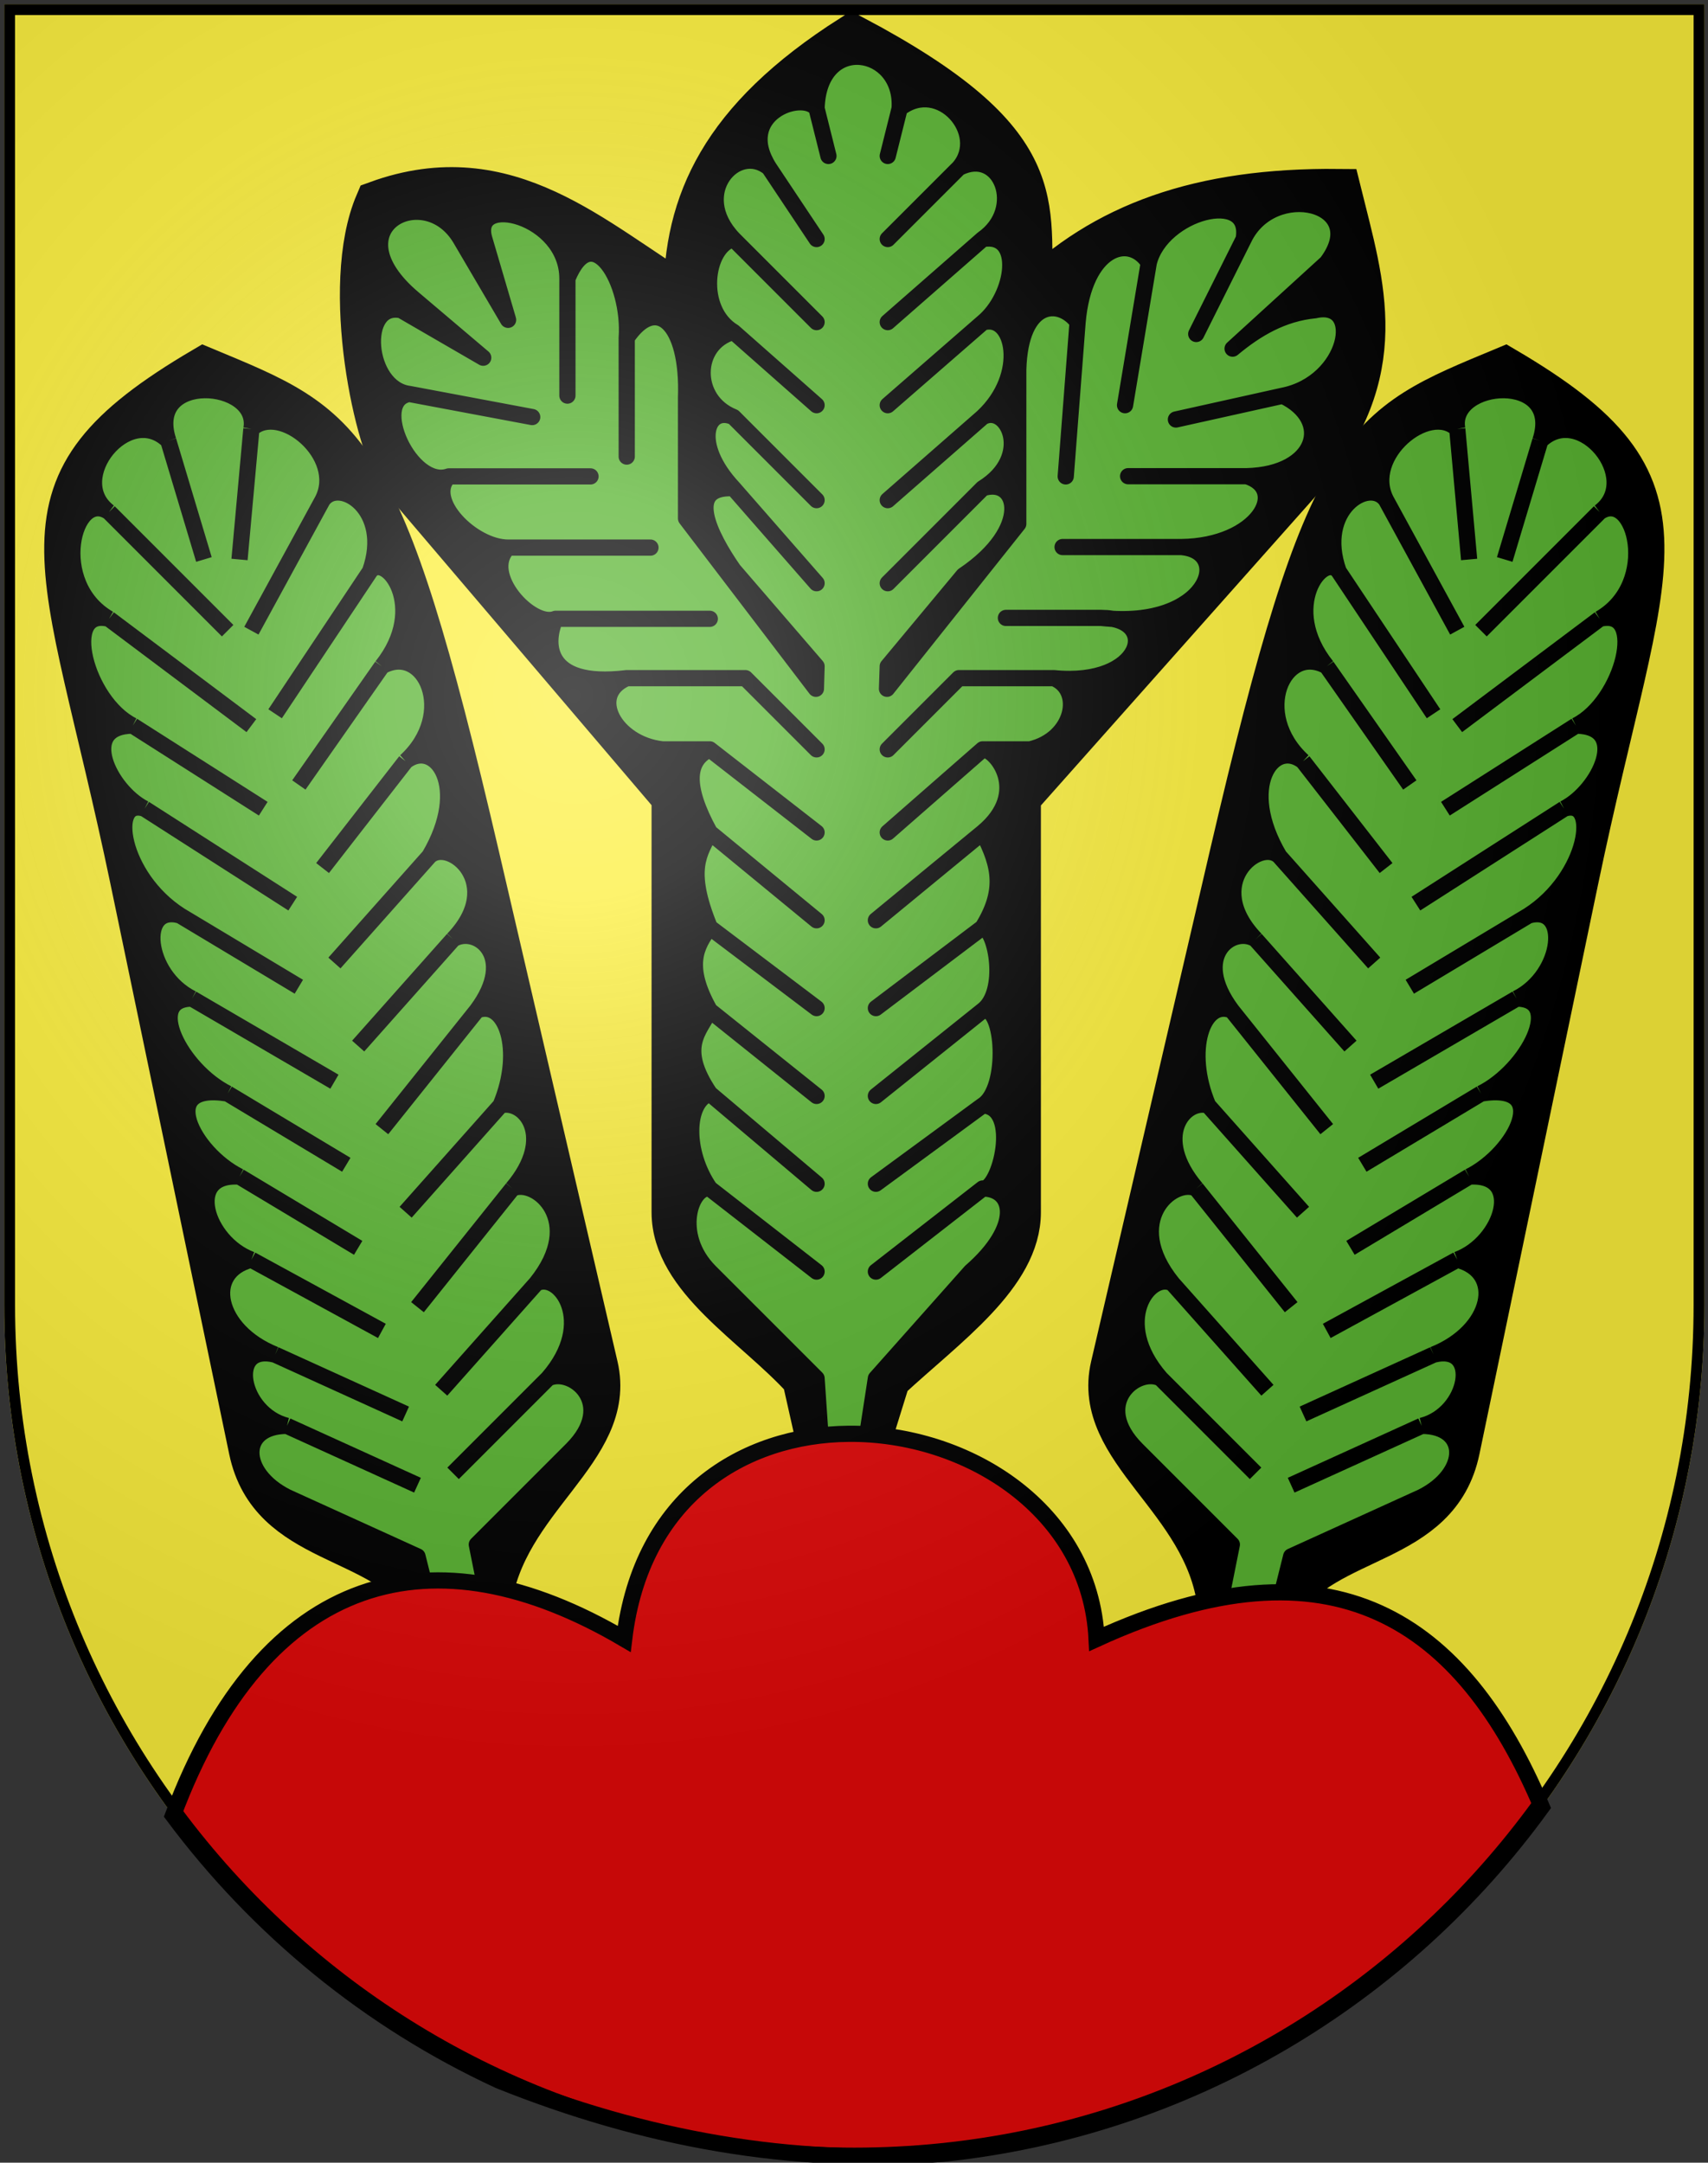
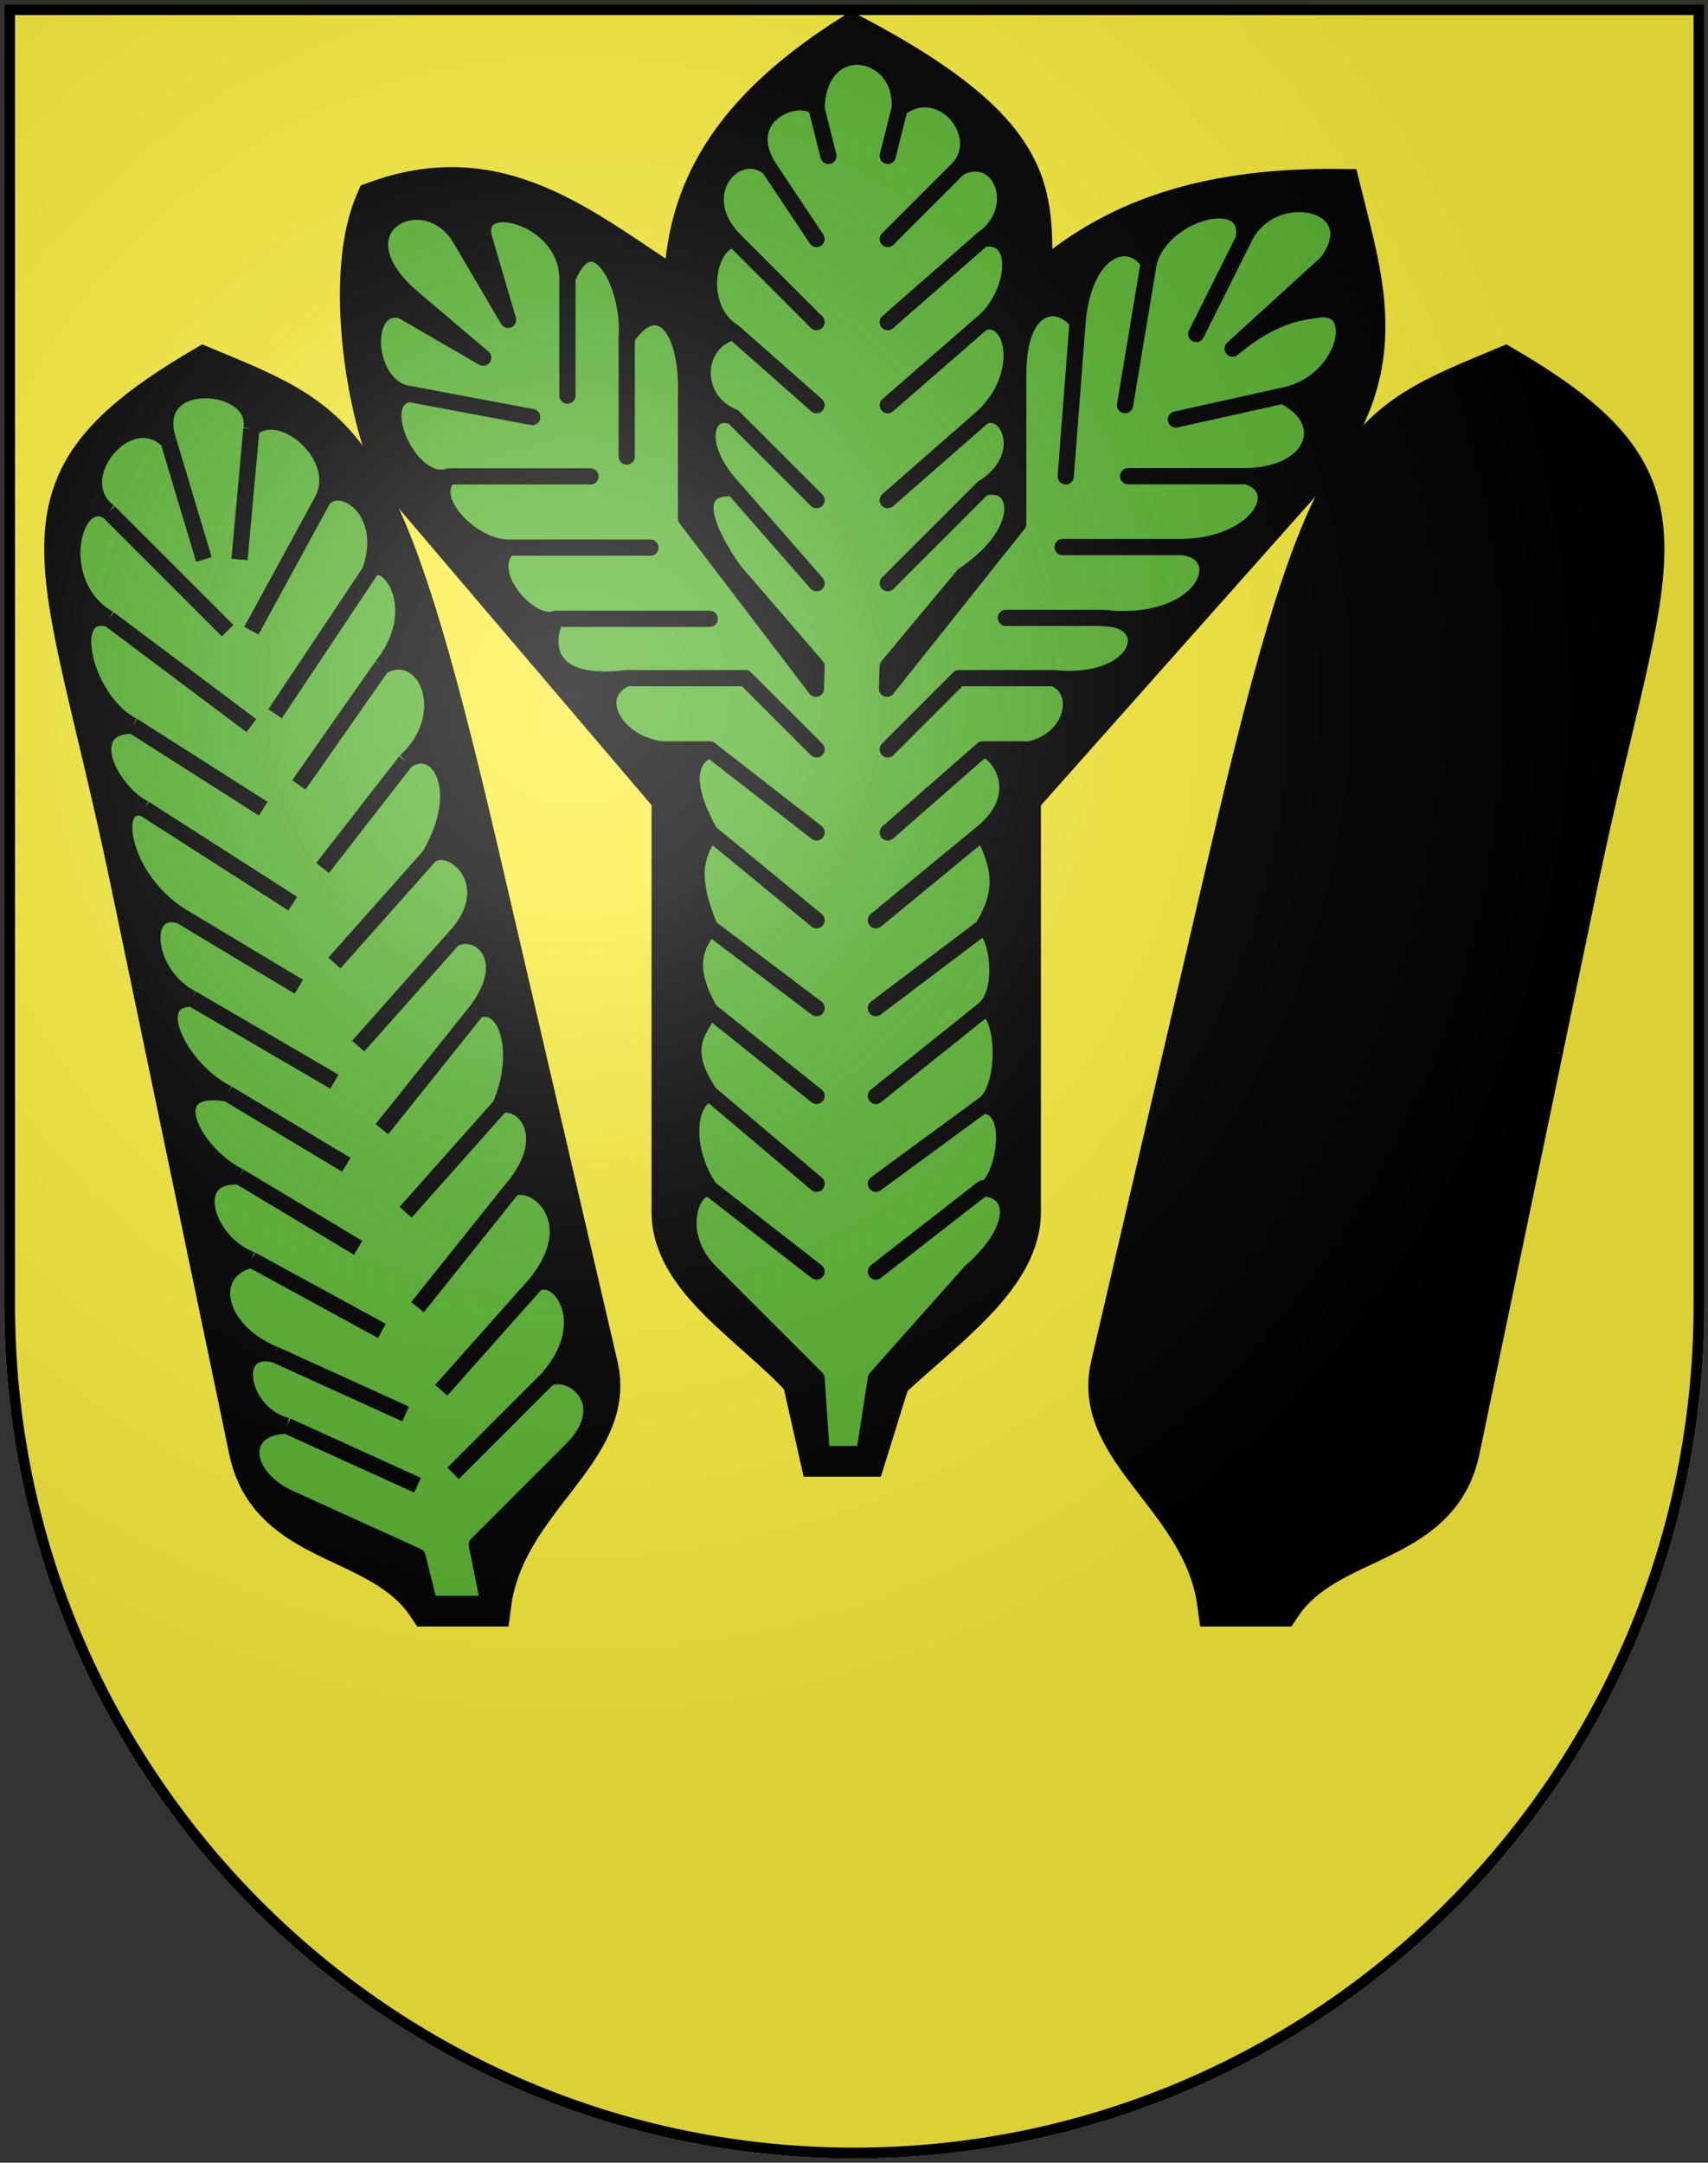
<svg xmlns="http://www.w3.org/2000/svg" width="158" height="200" viewBox="0 0 158 200" fill="none">
  <rect x="0" y="0" width="158" height="200" fill="#333333" stroke="none" />
  <path d="M0.393 0.393V120.673C0.393 164.267 35.599 199.607 79.029 199.607C122.46 199.607 157.667 164.267 157.667 120.673V0.393H0.393Z" fill="#FCEF3C" />
  <path d="M39.717 148.323C35.327 141.738 25.1 142.915 23.254 134.055L12.278 81.372C5.911 50.811 0.205 45.153 18.864 34.178C32.034 39.666 35.079 40.356 44.107 79.177L55.083 126.372C56.879 134.096 46.496 138.492 45.205 148.323H39.717Z" fill="black" stroke="black" stroke-width="4.187" />
  <path d="M118.341 148.323C122.732 141.738 132.959 142.915 134.805 134.055L145.78 81.372C152.147 50.811 157.853 45.153 139.195 34.178C126.024 39.666 122.979 40.356 113.951 79.177L102.976 126.372C101.179 134.096 111.563 138.492 112.854 148.323H118.341Z" fill="black" stroke="black" stroke-width="4.187" />
-   <path d="M118.342 148.323L119.44 143.933L131.513 138.445C135.903 136.25 135.903 131.86 131.513 131.86C135.903 130.762 137 124.177 132.61 125.274C138.098 123.079 139.196 117.592 134.805 116.494C139.061 114.915 141.006 108.455 135.903 108.811C140.293 106.616 143.586 100.031 137 101.128C141.391 98.933 144.683 92.348 140.293 92.348C144.683 90.153 145.242 83.567 141.391 84.665C146.992 81.079 147.976 73.69 144.683 74.787C147.976 73.119 150.808 67.149 145.781 67.104C150.171 64.909 152.366 56.129 147.976 57.226C153.58 54.005 151.269 45.153 147.976 47.349C152.049 44.289 146.225 37.12 142.488 40.763C144.624 34.281 133.969 35.124 134.805 39.666C132.147 37.156 126.09 42.1 128.22 46.251C126.665 44.08 121.787 47.082 123.83 52.836C122.399 50.954 118.342 56.129 122.732 61.617C118.775 59.415 115.726 65.986 120.537 70.397C117.776 68.267 114.534 72.731 118.342 79.177C116.476 77.421 111.204 81.702 116.147 86.86C114.009 85.553 110.178 88.395 113.952 93.445C111.284 92.335 109.604 97.12 111.757 102.226C109.562 101.604 106.596 105.123 110.659 109.909C108.495 108.893 103.773 112.887 108.464 118.689C106.338 117.526 102.806 122.242 107.367 127.469C105.172 126.372 100.905 129.788 105.172 134.055L113.952 142.835L112.854 148.323H118.342Z" fill="#5AB532" />
-   <path d="M131.513 131.86C135.903 131.86 135.903 136.25 131.513 138.445L119.44 143.933L118.342 148.323H112.854L113.952 142.835L105.172 134.055C100.905 129.788 105.172 126.372 107.367 127.469M131.513 131.86L119.44 137.347M131.513 131.86C135.903 130.762 137 124.177 132.61 125.274M132.61 125.274L120.537 130.762M132.61 125.274C138.098 123.079 139.196 117.592 134.805 116.494M134.805 116.494L122.732 123.079M134.805 116.494C139.061 114.915 141.006 108.455 135.903 108.811M135.903 108.811L124.927 115.396M135.903 108.811C140.293 106.616 143.586 100.031 137 101.128M137 101.128L126.025 107.714M137 101.128C141.391 98.933 144.683 92.348 140.293 92.348M140.293 92.348L127.122 100.031M140.293 92.348C144.683 90.153 145.242 83.567 141.391 84.665M141.391 84.665L130.415 91.25M141.391 84.665C146.992 81.079 147.976 73.69 144.683 74.787M144.683 74.787L130.979 83.567M144.683 74.787C147.976 73.119 150.808 67.149 145.781 67.104M145.781 67.104L133.708 74.787M145.781 67.104C150.171 64.909 152.366 56.129 147.976 57.226M147.976 57.226L134.805 67.104M147.976 57.226C153.58 54.005 151.269 45.153 147.976 47.349M147.976 47.349L137 58.324M147.976 47.349C152.049 44.289 146.225 37.12 142.488 40.763M142.488 40.763L139.196 51.739M142.488 40.763C144.624 34.281 133.969 35.124 134.805 39.666M134.805 39.666L135.903 51.739M134.805 39.666C132.147 37.156 126.09 42.1 128.22 46.251M128.22 46.251L134.805 58.324M128.22 46.251C126.665 44.08 121.787 47.082 123.83 52.836M123.83 52.836L132.61 66.007M123.83 52.836C122.399 50.954 118.342 56.129 122.732 61.617M122.732 61.617L130.415 72.592M122.732 61.617C118.775 59.415 115.726 65.986 120.537 70.397M120.537 70.397L128.22 80.275M120.537 70.397C117.776 68.267 114.534 72.731 118.342 79.177M118.342 79.177L127.122 89.055M118.342 79.177C116.476 77.421 111.204 81.702 116.147 86.86M116.147 86.86L124.927 96.738M116.147 86.86C114.009 85.553 110.178 88.395 113.952 93.445M113.952 93.445L122.732 104.421M113.952 93.445C111.284 92.335 109.604 97.12 111.757 102.226M111.757 102.226L120.537 112.104M111.757 102.226C109.562 101.604 106.596 105.123 110.659 109.909M110.659 109.909L119.44 120.884M110.659 109.909C108.495 108.893 103.773 112.887 108.464 118.689M108.464 118.689L117.245 128.567M108.464 118.689C106.338 117.526 102.806 122.242 107.367 127.469M107.367 127.469L116.147 136.25" stroke="black" stroke-width="1.5" stroke-linejoin="round" />
  <path d="M39.718 148.323L38.62 143.933L26.547 138.445C22.157 136.25 22.157 131.86 26.547 131.86C22.157 130.762 21.059 124.177 25.45 125.274C19.962 123.079 18.864 117.592 23.255 116.494C18.999 114.915 17.054 108.455 22.157 108.811C17.767 106.616 14.474 100.031 21.059 101.128C16.669 98.933 13.377 92.348 17.767 92.348C13.377 90.153 12.818 83.567 16.669 84.665C11.068 81.079 10.084 73.69 13.377 74.787C10.084 73.119 7.252 67.149 12.279 67.104C7.889 64.909 5.694 56.129 10.084 57.226C4.48 54.005 6.791 45.153 10.084 47.349C6.011 44.289 11.835 37.12 15.572 40.763C13.436 34.281 24.091 35.124 23.255 39.666C25.913 37.156 31.97 42.1 29.84 46.251C31.395 44.08 36.273 47.082 34.23 52.836C35.661 50.954 39.718 56.129 35.328 61.617C39.285 59.415 42.334 65.986 37.523 70.397C40.284 68.267 43.525 72.731 39.718 79.177C41.584 77.421 46.856 81.702 41.913 86.86C44.051 85.553 47.882 88.395 44.108 93.445C46.776 92.335 48.456 97.12 46.303 102.226C48.498 101.604 51.464 105.123 47.401 109.909C49.565 108.893 54.287 112.887 49.596 118.689C51.721 117.526 55.254 122.242 50.693 127.469C52.888 126.372 57.155 129.788 52.888 134.055L44.108 142.835L45.206 148.323H39.718Z" fill="#5AB532" />
  <path d="M26.547 131.86C22.157 131.86 22.157 136.25 26.547 138.445L38.62 143.933L39.718 148.323H45.206L44.108 142.835L52.888 134.055C57.155 129.788 52.888 126.372 50.693 127.469M26.547 131.86L38.62 137.347M26.547 131.86C22.157 130.762 21.059 124.177 25.45 125.274M25.45 125.274L37.523 130.762M25.45 125.274C19.962 123.079 18.864 117.592 23.255 116.494M23.255 116.494L35.328 123.079M23.255 116.494C18.999 114.915 17.054 108.455 22.157 108.811M22.157 108.811L33.133 115.396M22.157 108.811C17.767 106.616 14.474 100.031 21.059 101.128M21.059 101.128L32.035 107.714M21.059 101.128C16.669 98.933 13.377 92.348 17.767 92.348M17.767 92.348L30.937 100.031M17.767 92.348C13.377 90.153 12.818 83.567 16.669 84.665M16.669 84.665L27.645 91.25M16.669 84.665C11.068 81.079 10.084 73.69 13.377 74.787M13.377 74.787L27.081 83.567M13.377 74.787C10.084 73.119 7.252 67.149 12.279 67.104M12.279 67.104L24.352 74.787M12.279 67.104C7.889 64.909 5.694 56.129 10.084 57.226M10.084 57.226L23.255 67.104M10.084 57.226C4.48 54.005 6.791 45.153 10.084 47.349M10.084 47.349L21.059 58.324M10.084 47.349C6.011 44.289 11.835 37.12 15.572 40.763M15.572 40.763L18.864 51.739M15.572 40.763C13.436 34.281 24.091 35.124 23.255 39.666M23.255 39.666L22.157 51.739M23.255 39.666C25.913 37.156 31.97 42.1 29.84 46.251M29.84 46.251L23.255 58.324M29.84 46.251C31.395 44.08 36.273 47.082 34.23 52.836M34.23 52.836L25.45 66.007M34.23 52.836C35.661 50.954 39.718 56.129 35.328 61.617M35.328 61.617L27.645 72.592M35.328 61.617C39.285 59.415 42.334 65.986 37.523 70.397M37.523 70.397L29.84 80.275M37.523 70.397C40.284 68.267 43.525 72.731 39.718 79.177M39.718 79.177L30.937 89.055M39.718 79.177C41.584 77.421 46.856 81.702 41.913 86.86M41.913 86.86L33.133 96.738M41.913 86.86C44.051 85.553 47.882 88.395 44.108 93.445M44.108 93.445L35.328 104.421M44.108 93.445C46.776 92.335 48.456 97.12 46.303 102.226M46.303 102.226L37.523 112.104M46.303 102.226C48.498 101.604 51.464 105.123 47.401 109.909M47.401 109.909L38.62 120.884M47.401 109.909C49.565 108.893 54.287 112.887 49.596 118.689M49.596 118.689L40.815 128.567M49.596 118.689C51.721 117.526 55.254 122.242 50.693 127.469M50.693 127.469L41.913 136.25" stroke="black" stroke-width="1.5" stroke-linejoin="round" />
  <path d="M82.123 127.469C87.448 122.533 94.196 117.861 94.196 112.104V73.69L120.537 44.056C128.683 34.338 126.03 26.593 123.829 17.715C111.005 17.587 102.087 20.828 95.293 27.593C94.983 18.79 97.488 13.325 78.83 3.447C66.757 11.129 63.464 18.812 63.464 27.593C54.926 22.474 47.001 14.422 34.928 18.812C31.636 26.495 34.928 41.479 37.123 44.056L62.367 73.69V112.104C62.367 118.207 69.886 122.448 74.44 127.469L76.015 134.469H79.947L82.123 127.469Z" fill="black" stroke="black" stroke-width="4.187" />
  <path d="M81.025 127.469L89.805 117.592C94.55 113.462 93.861 109.909 90.903 109.909C92.477 110.181 94.451 102.372 90.903 102.226C93.376 100.669 92.865 92.84 90.903 93.445C93.211 91.717 92.158 85.939 90.903 85.763C92.918 82.47 92.582 80.148 90.903 76.982C95.406 73.241 92.079 69.217 90.903 69.299H95.293C99.344 68.359 100.238 63.832 97.488 62.714C105.747 63.53 107.366 57.143 101.878 57.143C111.756 58.24 114.105 50.975 109.271 50.59C116.417 50.504 119.242 45.254 115.333 44.037C121.845 43.878 123.322 38.816 118.658 36.599C124.764 35.404 126.208 27.666 121.634 28.69C118.651 28.983 116.231 30.401 114.023 32.241L122.732 24.3C126.937 18.735 117.697 16.52 115.049 22.105C115.868 17.348 107.445 19.555 106.268 24.3C104.473 21.54 100.289 22.845 99.683 29.788C98.029 27.586 94.378 27.703 94.195 34.178V48.446L82.052 63.696L82.122 61.617L89.121 53.211C95.525 48.916 94.195 44.056 90.903 45.153C95.579 42.255 93.22 37.306 90.903 38.568C95.109 34.65 93.788 28.893 90.903 29.828C93.916 27.342 94.678 21.461 90.903 22.105C94.86 19.327 92.593 13.561 88.708 15.52C91.477 12.344 86.95 7.115 83.22 10.032C83.597 4.361 75.733 2.985 75.537 10.032C74.108 8.303 68.01 10.576 71.147 15.52C68.184 13.085 63.776 17.834 67.854 22.105C65.215 22.766 64.472 28.659 67.854 30.691C64.108 31.72 63.984 37.017 67.854 38.568C65.404 37.481 63.972 40.999 67.854 45.153C63.323 44.933 65.659 49.544 67.854 52.706L75.537 61.617L75.476 63.696L63.464 47.947V36.737C63.702 29.858 60.715 27.189 57.976 31.249C58.341 26.061 54.806 20.076 52.489 25.761C52.489 19.91 43.53 17.763 44.806 22.105L47.001 29.577L42.611 22.105C39.318 16.501 30.538 21.078 38.225 27.593L44.7 33.08L37.123 28.69C33.243 27.871 33.806 35.928 37.857 36.431C34.24 37.05 38.005 45.269 41.513 44.056C39.318 46.251 43.708 50.641 47.001 50.641C44.493 53.111 49.181 58.131 51.391 57.226C50.466 59.164 50.091 63.673 57.976 62.714C54.422 64.26 56.863 68.813 61.269 69.299H65.659C63.521 70.305 63.322 72.722 65.659 76.982C64.757 78.895 63.43 80.328 65.659 85.763C64.384 87.474 63.338 89.337 65.659 93.445C64.674 95.397 62.781 96.852 65.659 101.128C63.426 101.907 63.313 106.51 65.659 109.909C63.947 109.634 62.254 114.144 65.659 117.592L75.537 127.469L76.015 134.469H79.947L81.025 127.469Z" fill="#5AB532" />
  <path d="M90.903 109.909C93.861 109.909 94.55 113.462 89.805 117.592L81.025 127.469L79.947 134.469H76.015L75.537 127.469L65.659 117.592C62.254 114.144 63.947 109.634 65.659 109.909M90.903 109.909L81.025 117.592M90.903 109.909C92.477 110.181 94.451 102.372 90.903 102.226M90.903 102.226L81.025 109.47M90.903 102.226C93.376 100.669 92.865 92.84 90.903 93.445M90.903 93.445L81.025 101.348M90.903 93.445C93.211 91.717 92.158 85.939 90.903 85.763M90.903 85.763L81.025 93.226M90.903 85.763C92.918 82.47 92.582 80.148 90.903 76.982M90.903 76.982L81.025 85.104M90.903 76.982C95.406 73.241 92.079 69.217 90.903 69.299M90.903 69.299L82.122 76.982M90.903 69.299H95.293C99.344 68.359 100.238 63.832 97.488 62.714M97.488 62.714H88.708L82.122 69.299M97.488 62.714C105.747 63.53 107.366 57.143 101.878 57.143M101.878 57.143H93.053M101.878 57.143C111.756 58.24 114.105 50.975 109.271 50.59M109.271 50.59H98.295M109.271 50.59C116.417 50.504 119.242 45.254 115.333 44.037M115.333 44.037H104.358M115.333 44.037C121.845 43.878 123.322 38.816 118.658 36.599M118.658 36.599L108.78 38.794M118.658 36.599C124.764 35.404 126.208 27.666 121.634 28.69C118.651 28.983 116.231 30.401 114.023 32.241L122.732 24.3C126.937 18.735 117.697 16.52 115.049 22.105M115.049 22.105L110.659 30.885M115.049 22.105C115.868 17.348 107.445 19.555 106.268 24.3M106.268 24.3L104.073 37.471M106.268 24.3C104.473 21.54 100.289 22.845 99.683 29.788M99.683 29.788L98.586 44.056M99.683 29.788C98.029 27.586 94.378 27.703 94.195 34.178V48.446L82.052 63.696L82.122 61.617L89.121 53.211C95.525 48.916 94.195 44.056 90.903 45.153M90.903 45.153L82.122 53.934M90.903 45.153C95.579 42.255 93.22 37.306 90.903 38.568M90.903 38.568L82.122 46.251M90.903 38.568C95.109 34.65 93.788 28.893 90.903 29.828M90.903 29.828L82.122 37.471M90.903 29.828C93.916 27.342 94.678 21.461 90.903 22.105M90.903 22.105L82.122 29.788M90.903 22.105C94.86 19.327 92.593 13.561 88.708 15.52M88.708 15.52L82.122 22.105M88.708 15.52C91.477 12.344 86.95 7.115 83.22 10.032M83.22 10.032L82.122 14.422M83.22 10.032C83.597 4.361 75.733 2.985 75.537 10.032M75.537 10.032L76.635 14.422M75.537 10.032C74.108 8.303 68.01 10.576 71.147 15.52M71.147 15.52L75.537 22.105M71.147 15.52C68.184 13.085 63.776 17.834 67.854 22.105M67.854 22.105L75.537 29.788M67.854 22.105C65.215 22.766 64.472 28.659 67.854 30.691M67.854 30.691L75.537 37.471M67.854 30.691C64.108 31.72 63.984 37.017 67.854 38.568M67.854 38.568L75.537 46.251M67.854 38.568C65.404 37.481 63.972 40.999 67.854 45.153M67.854 45.153L75.537 53.934M67.854 45.153C63.323 44.933 65.659 49.544 67.854 52.706L75.537 61.617L75.476 63.696L63.464 47.947V36.737C63.702 29.858 60.715 27.189 57.976 31.249M57.976 31.249V42.224M57.976 31.249C58.341 26.061 54.806 20.076 52.489 25.761M52.489 25.761V36.584M52.489 25.761C52.489 19.91 43.53 17.763 44.806 22.105L47.001 29.577L42.611 22.105C39.318 16.501 30.538 21.078 38.225 27.593L44.7 33.08L37.123 28.69C33.243 27.871 33.806 35.928 37.857 36.431M37.857 36.431L49.232 38.568M37.857 36.431C34.24 37.05 38.005 45.269 41.513 44.056M41.513 44.056H54.625M41.513 44.056C39.318 46.251 43.708 50.641 47.001 50.641M47.001 50.641H60.171M47.001 50.641C44.493 53.111 49.181 58.131 51.391 57.226M51.391 57.226H65.659M51.391 57.226C50.466 59.164 50.091 63.673 57.976 62.714M57.976 62.714H68.952L75.537 69.299M57.976 62.714C54.422 64.26 56.863 68.813 61.269 69.299H65.659M65.659 69.299L75.537 76.982M65.659 69.299C63.521 70.305 63.322 72.722 65.659 76.982M65.659 76.982L75.537 85.104M65.659 76.982C64.757 78.895 63.43 80.328 65.659 85.763M65.659 85.763L75.537 93.226M65.659 85.763C64.384 87.474 63.338 89.337 65.659 93.445M65.659 93.445L75.537 101.348M65.659 93.445C64.674 95.397 62.781 96.852 65.659 101.128M65.659 101.128L75.537 109.47M65.659 101.128C63.426 101.907 63.313 106.51 65.659 109.909M65.659 109.909L75.537 117.592" stroke="black" stroke-width="1.5" stroke-linecap="round" stroke-linejoin="round" />
-   <path fill-rule="evenodd" clip-rule="evenodd" d="M78.49 132.593C68.772 132.683 59.317 138.432 57.741 151.565C40.161 141.224 24.486 145.193 16.006 167.882C23.82 178.375 34.171 186.857 46.15 192.399C59.602 197.802 73.264 200.268 87.205 199.181C109.962 196.822 129.831 184.72 142.62 167.104C135.352 149.928 123.357 141.538 101.442 151.565C100.846 139.658 89.502 132.492 78.49 132.593Z" fill="#E20909" stroke="black" stroke-width="1.5" />
  <path d="M0.393 0.393V120.673C0.393 164.267 35.599 199.607 79.029 199.607C122.46 199.607 157.666 164.267 157.666 120.673V0.393H0.393Z" fill="url(#paint0_radial_657_68516)" />
  <path d="M0.893 120.673V0.893H157.167V120.673C157.167 163.993 122.182 199.107 79.029 199.107C35.877 199.107 0.893 163.993 0.893 120.673Z" stroke="black" />
  <defs>
    <radialGradient id="paint0_radial_657_68516" cx="0" cy="0" r="1" gradientUnits="userSpaceOnUse" gradientTransform="translate(53.303 63.982) scale(95.546 99.607)">
      <stop stop-color="white" stop-opacity="0.314" />
      <stop offset="0.19" stop-color="white" stop-opacity="0.251" />
      <stop offset="0.6" stop-color="#6B6B6B" stop-opacity="0.125" />
      <stop offset="1" stop-opacity="0.125" />
    </radialGradient>
  </defs>
</svg>